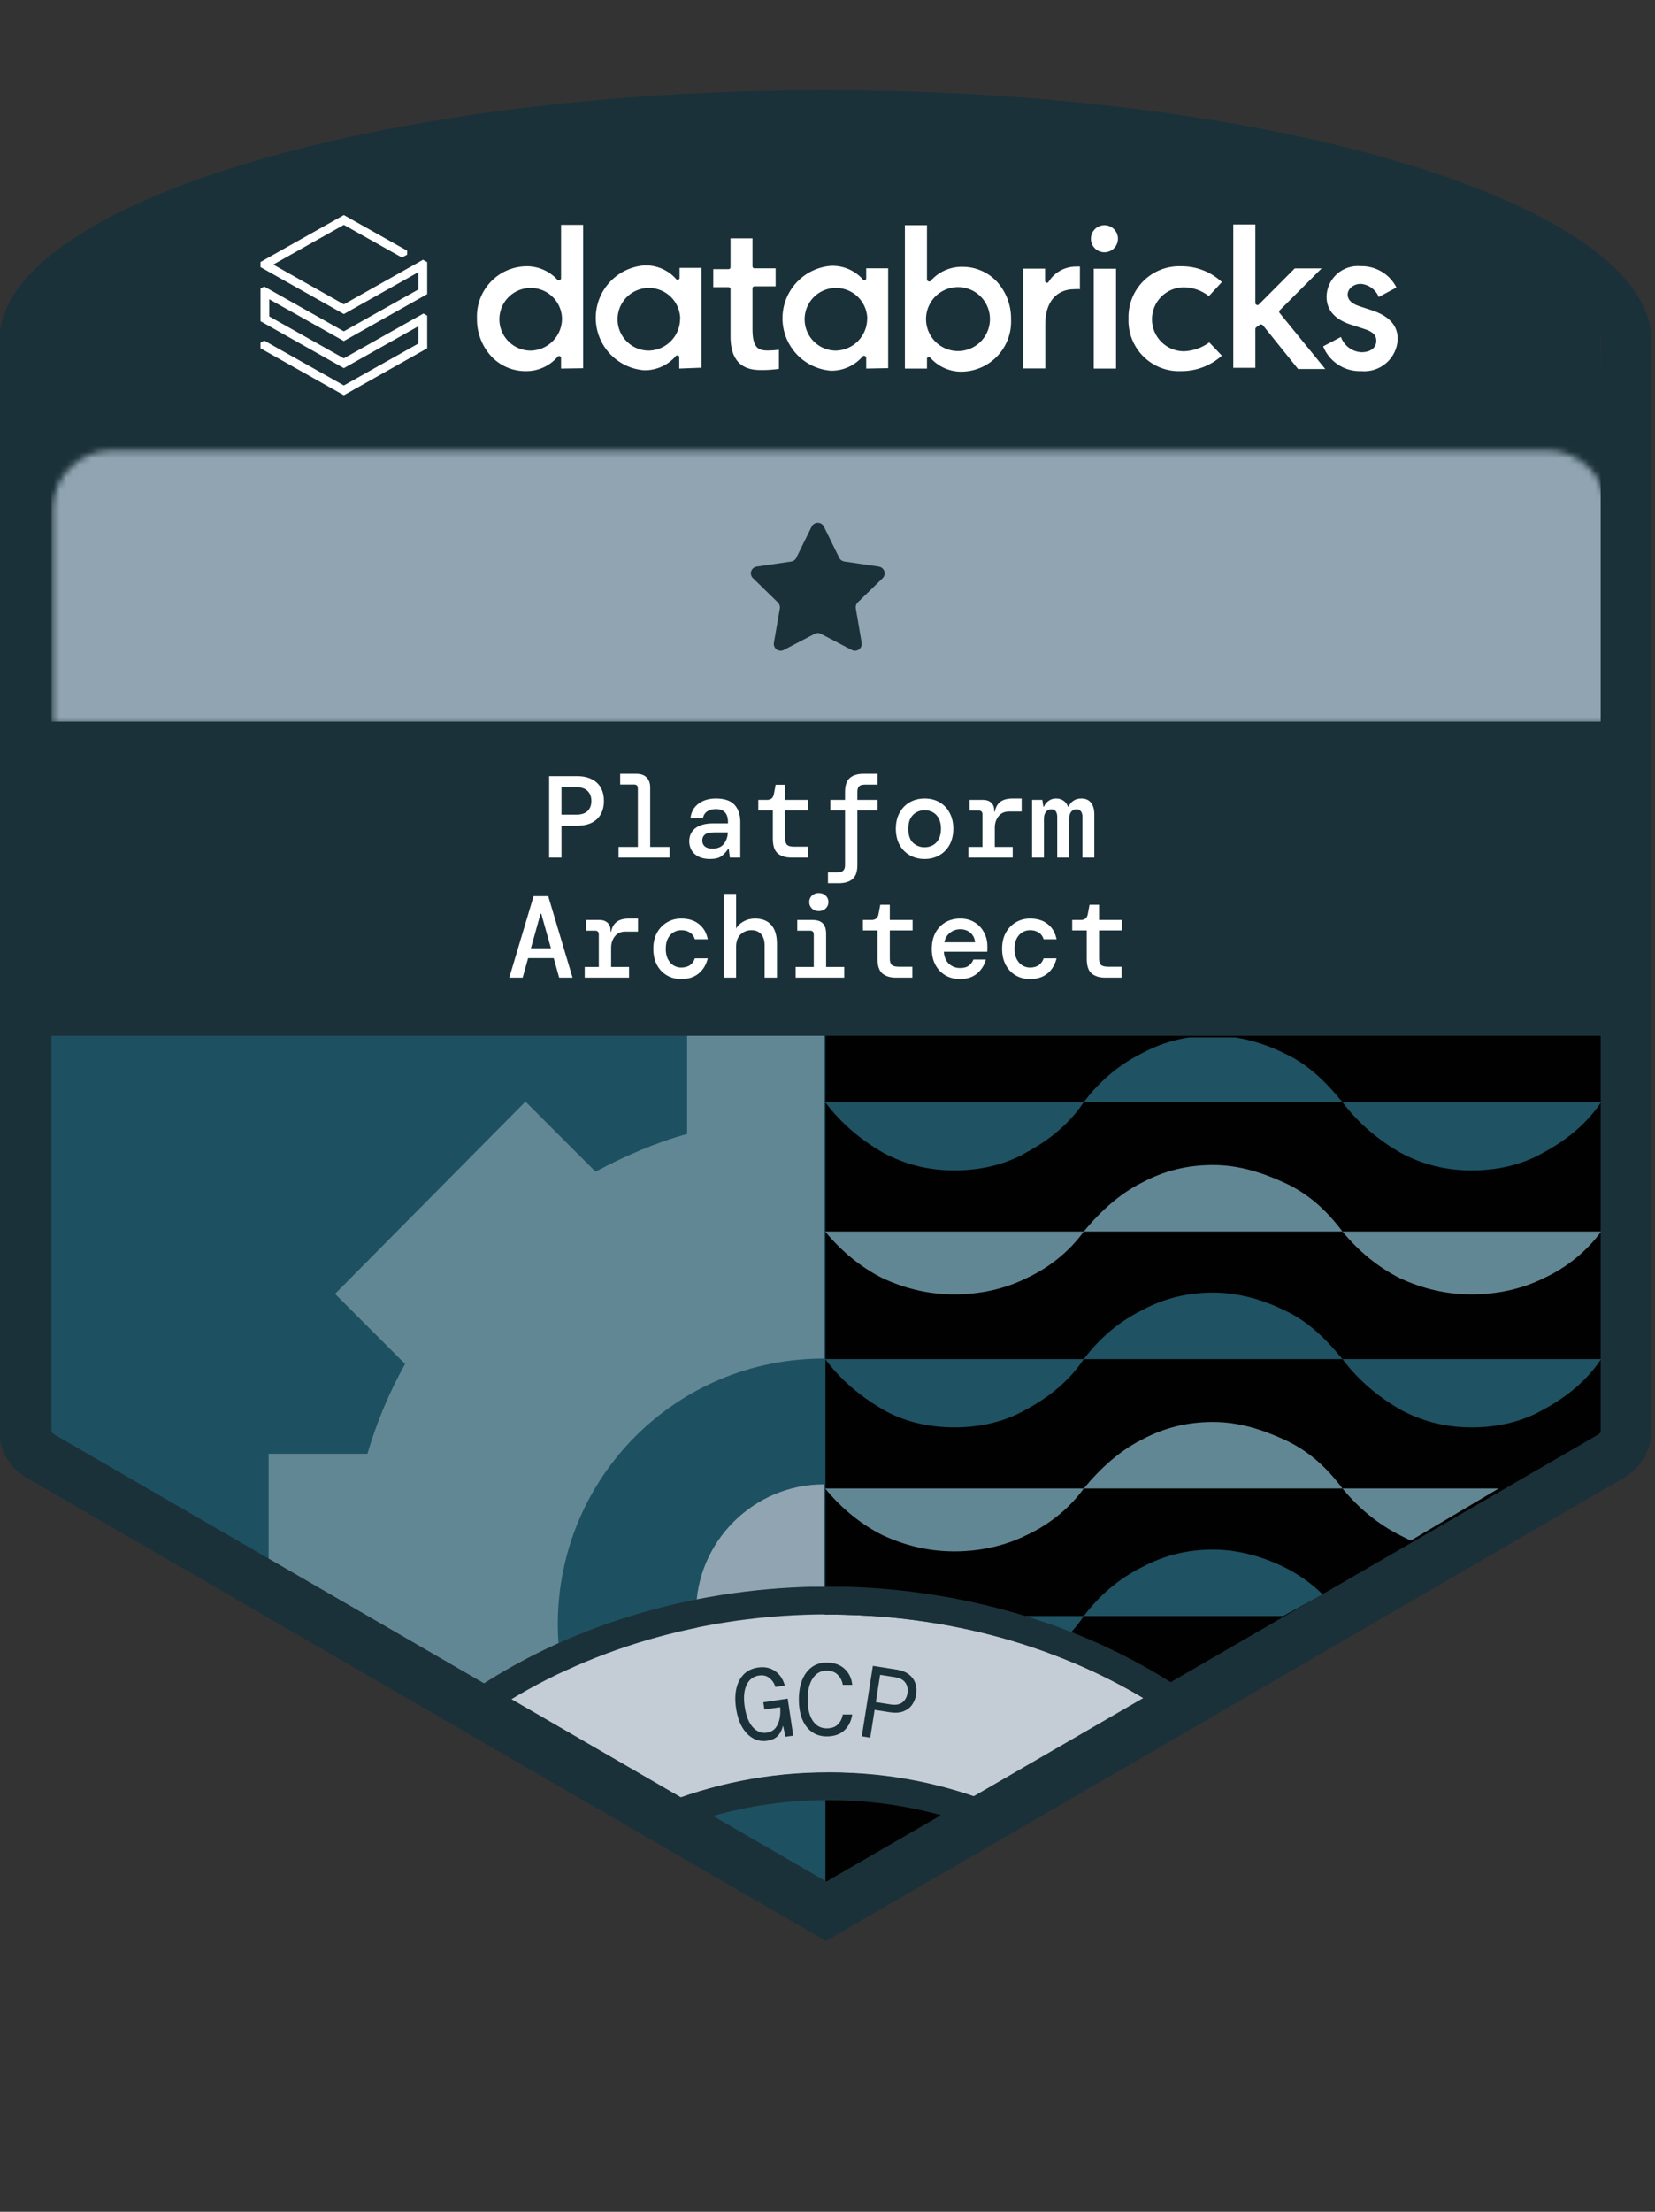
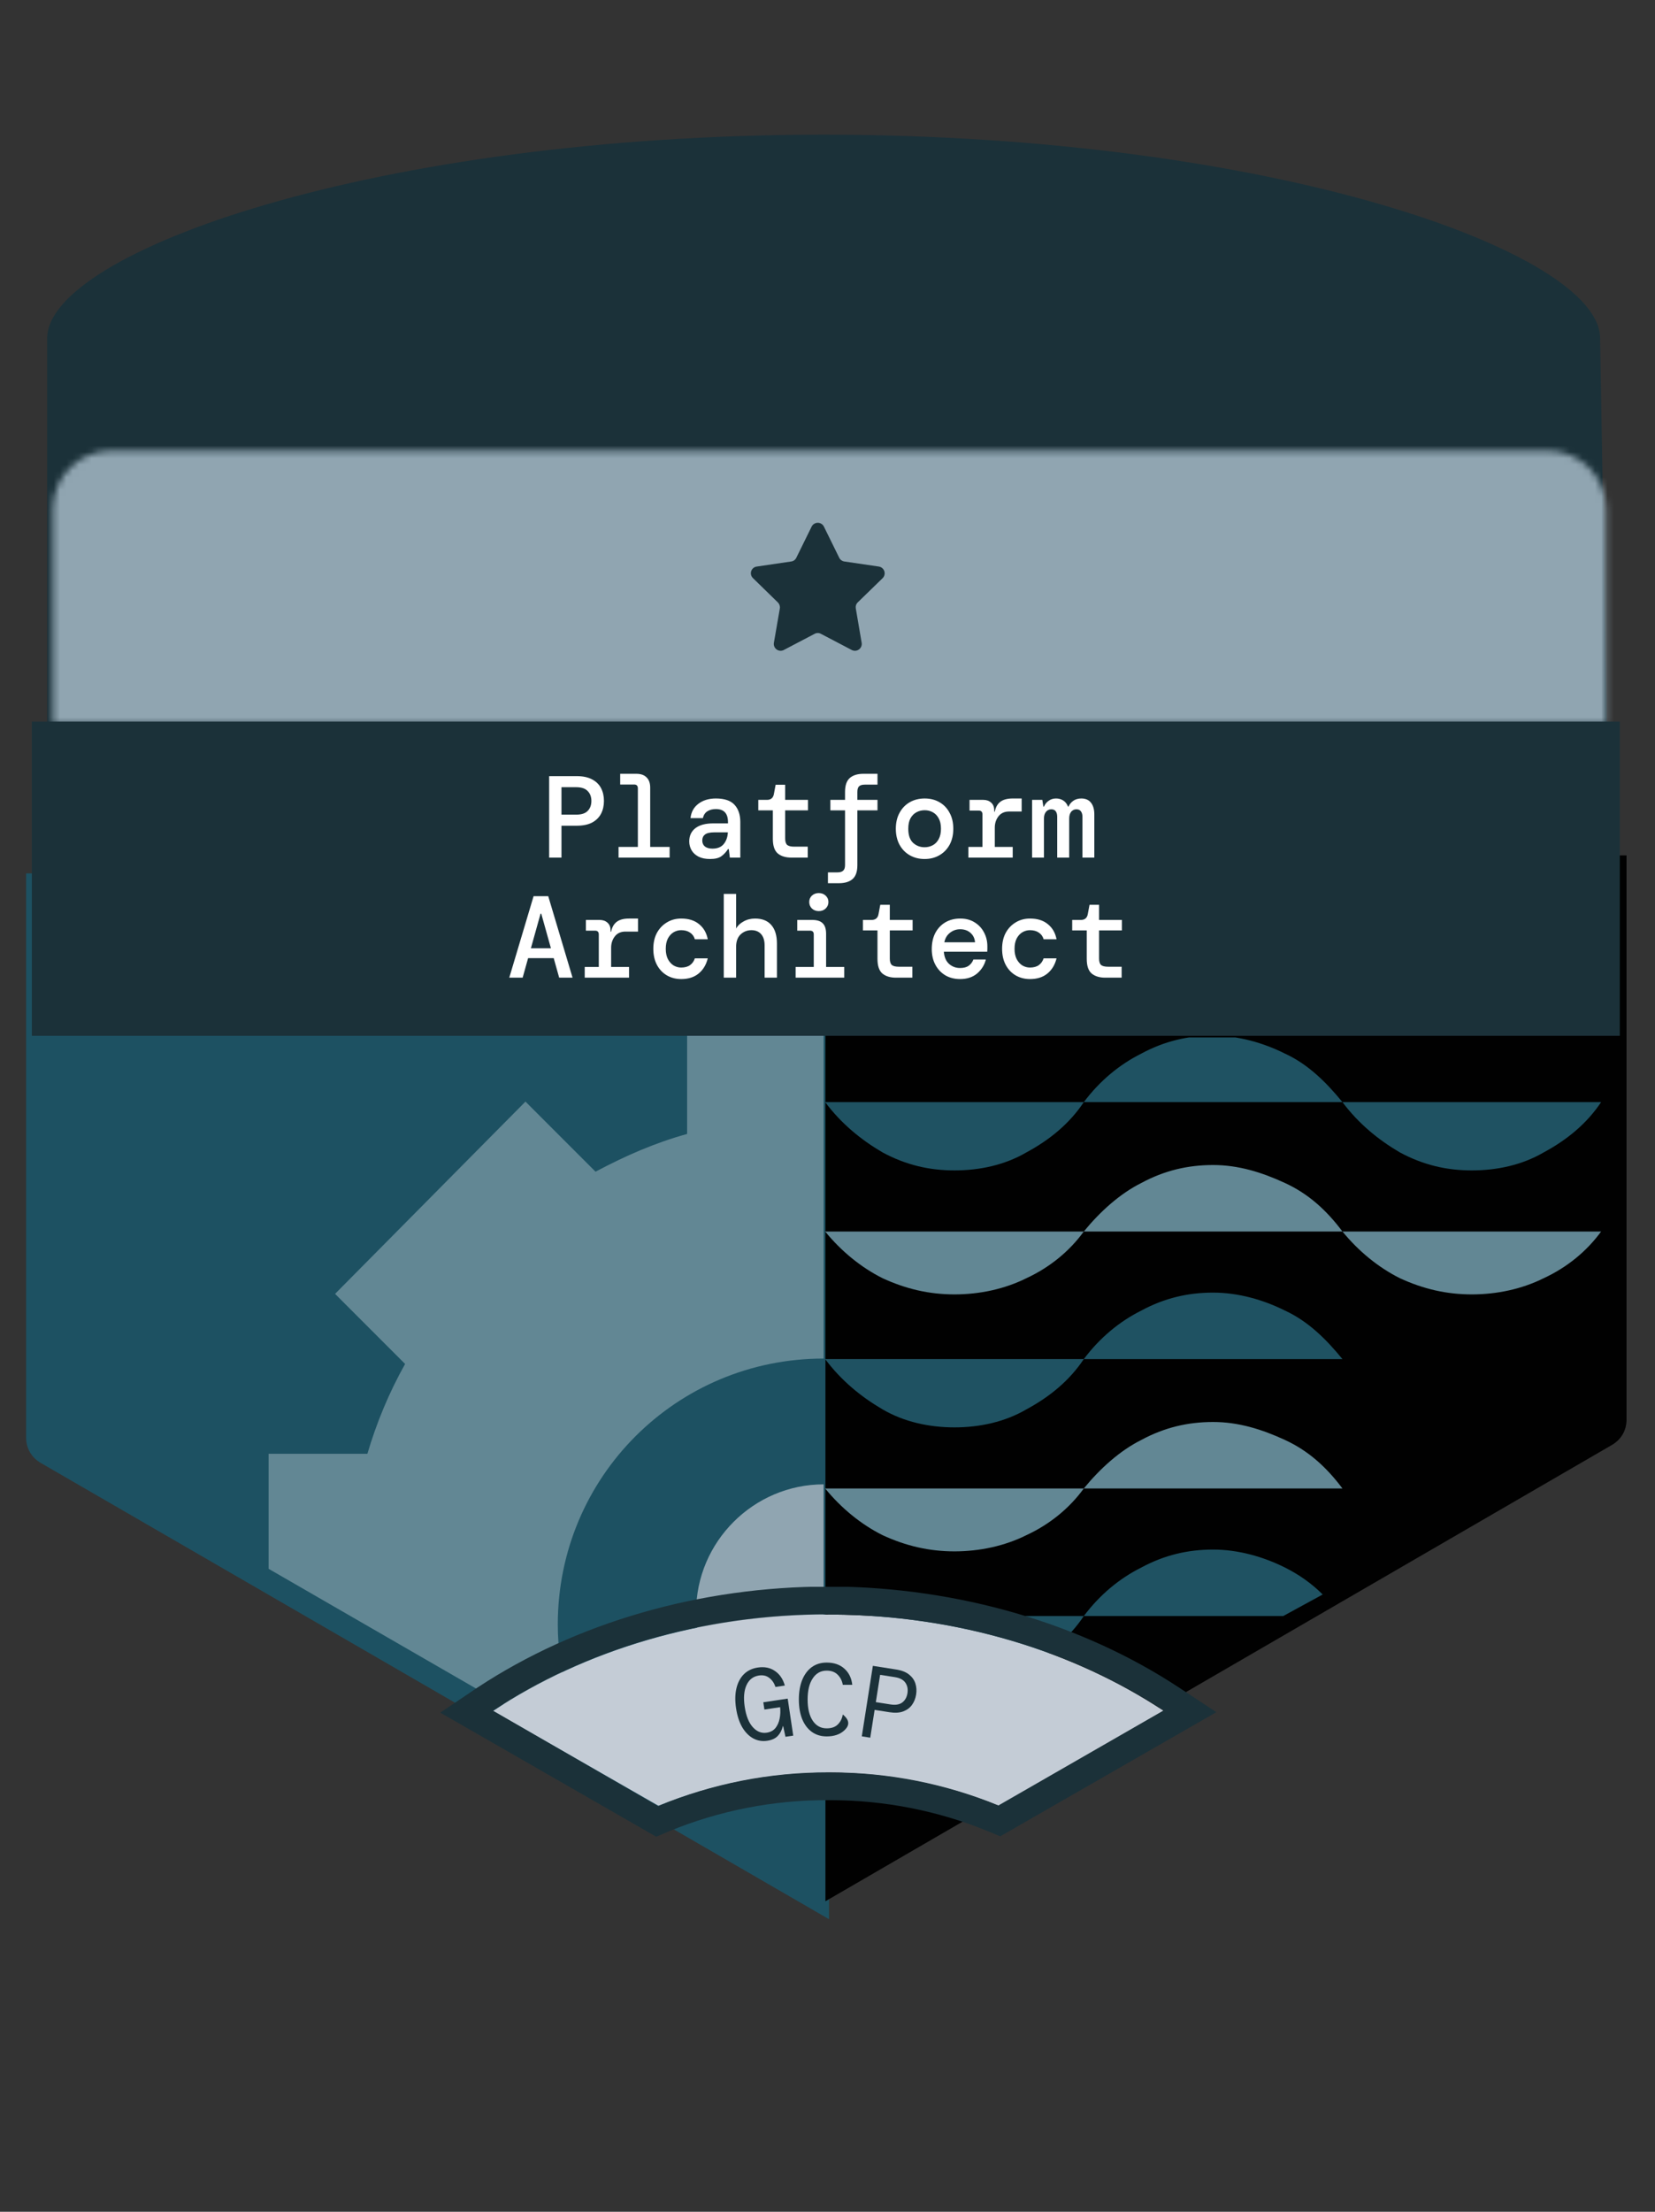
<svg xmlns="http://www.w3.org/2000/svg" width="262" height="350" viewBox="0 0 262 350" fill="none">
  <rect x="0" y="0" width="262" height="350" fill="#333333" stroke="none" />
  <g clip-path="url(#clip0_1706_3610)">
    <path d="M4.134 138.206V227.493C4.134 229.199 4.987 230.621 6.409 231.474L131.24 303.7V138.206H4.134Z" fill="#1D5162" />
    <path d="M110.199 255.077C110.199 243.987 119.299 234.887 130.388 234.887V275.55C119.299 275.55 110.199 266.451 110.199 255.077Z" fill="#90A5B1" />
    <path d="M88.303 257.066C88.303 233.749 107.07 214.982 130.387 214.982C130.387 213.276 130.387 212.138 130.387 212.138V163.798H108.776V179.438C103.658 180.859 99.108 182.85 94.274 185.409L83.184 174.319L53.043 204.745L64.132 215.835C61.573 220.385 59.583 225.219 58.161 230.053H42.522V248.251L94.274 278.109C90.577 271.853 88.303 264.744 88.303 257.066Z" fill="#628794" />
    <path d="M130.671 300.858L255.218 228.632C256.64 227.779 257.493 226.357 257.493 224.651V135.363H130.671V300.858Z" fill="#010101" />
    <g clip-path="url(#clip1_1706_3610)">
      <path d="M212.521 174.404C209.962 171.276 207.119 168.432 203.422 166.726C200.01 165.02 196.029 163.883 192.048 163.883C188.067 163.883 184.37 164.736 180.674 166.726C177.261 168.432 174.133 170.991 171.574 174.404H212.521Z" fill="#1F5262" />
      <path d="M130.627 174.404C133.186 177.816 136.314 180.375 139.726 182.366C143.423 184.356 147.12 185.209 151.1 185.209C155.081 185.209 159.062 184.356 162.475 182.366C166.171 180.375 169.299 177.816 171.574 174.404H130.627Z" fill="#1F5262" />
      <path d="M212.521 174.404C215.081 177.816 218.209 180.375 221.621 182.366C225.317 184.356 229.014 185.209 232.995 185.209C236.976 185.209 240.957 184.356 244.369 182.366C248.066 180.375 251.194 177.816 253.469 174.404H212.521Z" fill="#1F5262" />
      <path d="M212.521 194.877C209.962 191.465 207.119 188.906 203.422 187.2C199.725 185.493 196.029 184.356 192.048 184.356C188.067 184.356 184.37 185.209 180.674 187.2C177.261 188.906 174.133 191.749 171.574 194.877H212.521Z" fill="#628794" />
      <path d="M130.627 194.877C133.186 198.005 136.314 200.565 139.726 202.271C143.423 203.977 147.12 204.83 151.1 204.83C155.081 204.83 159.062 203.977 162.475 202.271C166.171 200.565 169.299 198.005 171.574 194.877H130.627Z" fill="#628794" />
      <path d="M212.521 194.877C215.081 198.005 218.209 200.565 221.621 202.271C225.317 203.977 229.014 204.83 232.995 204.83C236.976 204.83 240.957 203.977 244.369 202.271C248.066 200.565 251.194 198.005 253.469 194.877H212.521Z" fill="#628794" />
      <path d="M212.521 215.067C209.962 211.939 207.119 209.095 203.422 207.389C200.01 205.683 196.029 204.546 192.048 204.546C188.067 204.546 184.37 205.399 180.674 207.389C177.261 209.095 174.133 211.654 171.574 215.067H212.521Z" fill="#1F5262" />
      <path d="M130.627 215.066C133.186 218.478 136.314 221.038 139.726 223.028C143.139 225.019 147.12 225.872 151.1 225.872C155.081 225.872 159.062 225.019 162.475 223.028C166.171 221.038 169.299 218.478 171.574 215.066H130.627Z" fill="#1F5262" />
-       <path d="M212.521 215.066C215.081 218.478 218.209 221.038 221.621 223.028C225.317 225.019 229.014 225.872 232.995 225.872C236.976 225.872 240.957 225.019 244.369 223.028C248.066 221.038 251.194 218.478 253.469 215.066H212.521Z" fill="#1F5262" />
      <path d="M212.521 235.54C209.962 232.128 207.119 229.569 203.422 227.862C199.725 226.156 196.029 225.019 192.048 225.019C188.067 225.019 184.37 225.872 180.674 227.862C177.261 229.569 174.133 232.412 171.574 235.54H212.521Z" fill="#628794" />
      <path d="M130.627 235.54C133.186 238.668 136.314 241.227 139.726 242.933C143.423 244.639 147.12 245.492 151.1 245.492C155.081 245.492 159.062 244.639 162.475 242.933C166.171 241.227 169.299 238.668 171.574 235.54H130.627Z" fill="#628794" />
-       <path d="M212.521 235.54C215.081 238.668 218.209 241.227 221.621 242.933C222.19 243.217 222.758 243.502 223.327 243.786L237.26 235.54H212.521Z" fill="#628794" />
      <path d="M209.393 252.317C207.687 250.611 205.697 249.189 203.422 248.051C200.01 246.345 196.029 245.208 192.048 245.208C188.067 245.208 184.37 246.061 180.674 248.051C177.261 249.757 174.133 252.317 171.574 255.729H203.138L209.393 252.317Z" fill="#1F5262" />
      <path d="M130.627 255.729C133.186 259.141 136.314 261.701 139.726 263.691C143.423 265.682 147.12 266.535 151.1 266.535C155.081 266.535 159.062 265.682 162.475 263.691C166.171 261.701 169.299 259.141 171.574 255.729H130.627Z" fill="#1F5262" />
-       <path d="M130.627 276.203C133.186 279.331 136.314 281.89 139.726 283.596C143.139 285.302 147.12 286.155 151.1 286.155C151.669 286.155 151.954 286.155 152.522 286.155L169.299 276.203H130.627Z" fill="#628794" />
    </g>
    <path d="M130.389 21.316C59.419 21.316 7.469 39.899 7.469 53.532V124.17H254.518L253.308 53.532C253.308 39.899 201.358 21.316 130.389 21.316Z" fill="#1B3139" />
    <mask id="mask0_1706_3610" style="mask-type:alpha" maskUnits="userSpaceOnUse" x="8" y="71" width="247" height="44">
      <path d="M8.383 80.528C8.383 75.443 12.505 71.32 17.591 71.32H245.038C250.124 71.32 254.246 75.443 254.246 80.528V114.599H8.383V80.528Z" fill="white" />
    </mask>
    <g mask="url(#mask0_1706_3610)">
      <path d="M6.448 63.032H256.916V121.045H6.448V63.032Z" fill="#90A5B1" />
    </g>
    <path d="M128.488 83.334L126.057 88.273C125.98 88.43 125.865 88.565 125.723 88.666C125.581 88.768 125.415 88.832 125.242 88.853L119.801 89.653C119.6 89.678 119.411 89.76 119.255 89.889C119.1 90.019 118.984 90.189 118.921 90.381C118.859 90.574 118.852 90.78 118.903 90.976C118.953 91.171 119.058 91.349 119.205 91.487L123.141 95.329C123.265 95.452 123.359 95.603 123.414 95.769C123.468 95.936 123.482 96.113 123.454 96.286L122.514 101.711C122.479 101.91 122.5 102.115 122.576 102.302C122.652 102.489 122.778 102.652 122.941 102.771C123.105 102.89 123.298 102.961 123.499 102.976C123.701 102.991 123.903 102.949 124.081 102.855L128.958 100.3C129.111 100.215 129.284 100.17 129.46 100.17C129.635 100.17 129.808 100.215 129.961 100.3L134.838 102.855C135.017 102.949 135.219 102.991 135.42 102.976C135.622 102.961 135.815 102.89 135.978 102.771C136.141 102.652 136.268 102.489 136.343 102.302C136.419 102.115 136.441 101.91 136.406 101.711L135.481 96.286C135.45 96.114 135.46 95.937 135.512 95.771C135.564 95.604 135.656 95.453 135.779 95.329L139.73 91.487C139.871 91.347 139.971 91.169 140.018 90.975C140.064 90.781 140.056 90.578 139.995 90.388C139.933 90.198 139.82 90.028 139.668 89.899C139.516 89.769 139.331 89.684 139.134 89.653L133.678 88.853C133.505 88.829 133.341 88.764 133.199 88.663C133.057 88.562 132.941 88.428 132.862 88.273L130.432 83.334C130.343 83.152 130.205 82.999 130.033 82.891C129.861 82.784 129.662 82.727 129.46 82.727C129.257 82.727 129.058 82.784 128.887 82.891C128.715 82.999 128.576 83.152 128.488 83.334Z" fill="#1B3139" />
    <g clip-path="url(#clip2_1706_3610)">
      <path d="M131.74 255.49C111.264 255.371 92.529 261.144 78.05 270.749L104.243 285.755C121.519 278.747 140.844 278.747 158.12 285.755L184.194 270.709C169.98 261.317 151.724 255.61 131.74 255.49Z" fill="#C4CCD6" />
      <path d="M131.115 255.491H131.74C151.684 255.611 169.98 261.318 184.193 270.683L158.053 285.703C149.657 282.254 140.669 280.478 131.593 280.474H131.155C121.898 280.436 112.726 282.245 104.176 285.796L78.049 270.71C92.383 261.198 110.891 255.451 131.115 255.451V255.491ZM131.115 251.061C110.864 251.061 91.226 256.741 75.616 267.025L69.699 271.016L75.869 274.555L101.996 289.561L103.884 290.651L105.878 289.8C113.89 286.499 122.477 284.821 131.141 284.865H131.554C140.052 284.879 148.468 286.537 156.338 289.747L158.345 290.585L160.22 289.507L186.374 274.488L192.557 270.936L186.6 267.012C171.19 256.874 151.724 251.221 131.753 251.048L131.115 251.061Z" fill="#1B3139" />
      <path d="M121.455 275.463C120.668 275.581 119.932 275.458 119.246 275.092C118.559 274.717 117.976 274.124 117.496 273.315C117.027 272.505 116.702 271.498 116.522 270.296C116.344 269.105 116.366 268.052 116.588 267.138C116.811 266.223 117.206 265.484 117.774 264.921C118.353 264.356 119.084 264.007 119.967 263.875C121.02 263.717 121.922 263.897 122.674 264.416C123.437 264.932 123.96 265.702 124.243 266.726L122.759 266.948C122.557 266.326 122.23 265.847 121.778 265.512C121.334 265.165 120.794 265.04 120.155 265.135C119.24 265.272 118.582 265.779 118.18 266.655C117.778 267.53 117.683 268.676 117.895 270.091C118.109 271.527 118.536 272.599 119.175 273.309C119.814 274.018 120.549 274.31 121.378 274.186C121.974 274.097 122.437 273.848 122.768 273.44C123.096 273.021 123.315 272.52 123.424 271.938C123.542 271.344 123.567 270.748 123.499 270.149L121.01 270.522L120.838 269.373L124.699 268.795L125.575 274.651L124.347 274.835L123.982 273.16L123.918 273.17C123.781 273.777 123.519 274.284 123.134 274.69C122.759 275.094 122.2 275.352 121.455 275.463Z" fill="#1B3139" />
-       <path d="M130.871 274.772C129.957 274.772 129.166 274.53 128.499 274.046C127.843 273.562 127.338 272.884 126.983 272.013C126.639 271.141 126.466 270.114 126.466 268.931C126.466 267.759 126.639 266.737 126.983 265.866C127.338 264.984 127.843 264.301 128.499 263.816C129.166 263.332 129.957 263.09 130.871 263.09C132.033 263.09 132.969 263.413 133.678 264.058C134.388 264.693 134.803 265.543 134.921 266.608H133.42C133.313 265.973 133.044 265.441 132.614 265.01C132.183 264.58 131.603 264.365 130.871 264.365C129.935 264.365 129.199 264.774 128.661 265.591C128.123 266.398 127.854 267.511 127.854 268.931C127.854 270.362 128.123 271.48 128.661 272.287C129.199 273.094 129.935 273.497 130.871 273.497C131.635 273.497 132.221 273.293 132.63 272.884C133.049 272.475 133.313 271.948 133.42 271.303H134.921C134.749 272.378 134.318 273.228 133.63 273.852C132.952 274.465 132.033 274.772 130.871 274.772Z" fill="#1B3139" />
+       <path d="M130.871 274.772C129.957 274.772 129.166 274.53 128.499 274.046C127.843 273.562 127.338 272.884 126.983 272.013C126.639 271.141 126.466 270.114 126.466 268.931C126.466 267.759 126.639 266.737 126.983 265.866C127.338 264.984 127.843 264.301 128.499 263.816C129.166 263.332 129.957 263.09 130.871 263.09C132.033 263.09 132.969 263.413 133.678 264.058C134.388 264.693 134.803 265.543 134.921 266.608H133.42C133.313 265.973 133.044 265.441 132.614 265.01C132.183 264.58 131.603 264.365 130.871 264.365C129.935 264.365 129.199 264.774 128.661 265.591C128.123 266.398 127.854 267.511 127.854 268.931C127.854 270.362 128.123 271.48 128.661 272.287C129.199 273.094 129.935 273.497 130.871 273.497C131.635 273.497 132.221 273.293 132.63 272.884C133.049 272.475 133.313 271.948 133.42 271.303C134.749 272.378 134.318 273.228 133.63 273.852C132.952 274.465 132.033 274.772 130.871 274.772Z" fill="#1B3139" />
      <path d="M136.43 274.765L138.181 263.607L141.894 264.191C142.744 264.324 143.416 264.588 143.91 264.981C144.403 265.374 144.738 265.846 144.913 266.396C145.088 266.946 145.127 267.529 145.03 268.145C144.934 268.762 144.718 269.305 144.383 269.775C144.048 270.245 143.585 270.592 142.995 270.815C142.404 271.038 141.684 271.082 140.834 270.949L138.459 270.576L137.769 274.975L136.43 274.765ZM138.652 269.349L140.995 269.717C141.781 269.84 142.396 269.735 142.841 269.402C143.287 269.058 143.559 268.568 143.659 267.93C143.76 267.293 143.65 266.742 143.331 266.278C143.012 265.814 142.459 265.521 141.672 265.397L139.329 265.029L138.652 269.349Z" fill="#1B3139" />
    </g>
-     <path fill-rule="evenodd" clip-rule="evenodd" d="M-0.131 53.923C-0.131 32.648 58.464 14.257 130.671 14.257C202.893 14.257 261.488 32.648 261.431 53.923V226.338C261.431 227.844 261.039 229.324 260.292 230.632C259.545 231.94 258.47 233.03 257.173 233.794L130.756 307.161L4.127 233.794C2.83 233.03 1.755 231.94 1.008 230.632C0.261 229.324 -0.131 227.844 -0.131 226.338V53.923ZM130.82 297.74L130.722 297.797L130.821 297.741L130.82 297.74ZM253.029 226.997L130.82 297.74L8.513 226.94C8.401 226.875 8.308 226.783 8.244 226.671C8.179 226.559 8.145 226.432 8.145 226.303V54.536C7.919 48.673 18.151 40.772 41.008 34.202H41.22C41.622 34.095 42.035 34.038 42.451 34.032C43.671 34.032 44.841 34.517 45.704 35.38C46.566 36.243 47.051 37.413 47.051 38.634C47.239 41.161 47.998 41.817 49.251 42.902C49.8 43.377 50.444 43.935 51.177 44.768C52.856 46.676 54.938 46.822 57.255 46.983C58.258 47.053 59.305 47.126 60.383 47.347C83.556 51.802 107.11 53.978 130.707 53.846H130.807C154.404 53.978 177.958 51.802 201.131 47.347C202.209 47.127 203.257 47.054 204.26 46.984C206.579 46.822 208.662 46.677 210.343 44.769C211.077 43.936 211.722 43.378 212.272 42.903C213.527 41.818 214.287 41.161 214.477 38.634C214.481 37.414 214.967 36.246 215.829 35.384C216.69 34.522 217.858 34.035 219.077 34.032C219.497 34.038 219.916 34.095 220.322 34.202H220.535C243.391 40.772 253.61 48.673 253.397 54.536V226.359C253.397 226.489 253.363 226.615 253.299 226.727C253.234 226.839 253.141 226.932 253.029 226.997Z" fill="#1B3139" />
    <path d="M256.427 114.184H5.038V163.91H256.427V114.184Z" fill="#1B3139" />
    <path d="M86.935 135.709V122.817H91.299C92.282 122.817 93.092 122.989 93.731 123.333C94.369 123.664 94.842 124.125 95.149 124.714C95.456 125.304 95.609 125.979 95.609 126.74C95.609 127.501 95.456 128.177 95.149 128.766C94.842 129.355 94.369 129.822 93.731 130.166C93.092 130.497 92.282 130.663 91.299 130.663H88.887V135.709H86.935ZM88.887 128.913H91.207C92.042 128.913 92.65 128.717 93.031 128.324C93.424 127.931 93.62 127.403 93.62 126.74C93.62 126.089 93.424 125.567 93.031 125.175C92.65 124.769 92.042 124.567 91.207 124.567H88.887V128.913ZM97.922 135.709V134.015H100.979V124.751C100.979 124.346 100.783 124.143 100.39 124.143H98.18V122.449H100.74C101.452 122.449 101.992 122.639 102.361 123.02C102.741 123.388 102.932 123.928 102.932 124.641V134.015H106.007V135.709H97.922ZM112.409 135.93C111.685 135.93 111.077 135.807 110.586 135.562C110.095 135.304 109.726 134.966 109.481 134.549C109.235 134.119 109.112 133.652 109.112 133.149C109.112 132.253 109.438 131.553 110.089 131.05C110.752 130.546 111.685 130.294 112.888 130.294H115.245V130.092C115.245 128.717 114.607 128.029 113.33 128.029C112.802 128.029 112.354 128.146 111.985 128.379C111.629 128.6 111.39 128.962 111.267 129.466H109.315C109.413 128.508 109.825 127.753 110.549 127.2C111.286 126.636 112.213 126.353 113.33 126.353C114.68 126.353 115.663 126.685 116.277 127.348C116.89 128.011 117.197 128.925 117.197 130.092V135.709H115.54L115.374 134.365H115.245C114.975 134.794 114.638 135.163 114.232 135.47C113.827 135.777 113.219 135.93 112.409 135.93ZM112.777 134.291C113.575 134.291 114.171 134.051 114.564 133.573C114.969 133.082 115.19 132.461 115.227 131.713H113.09C112.391 131.713 111.893 131.829 111.599 132.062C111.316 132.283 111.175 132.597 111.175 133.002C111.175 133.407 111.316 133.726 111.599 133.959C111.893 134.18 112.286 134.291 112.777 134.291ZM125.275 135.709C124.379 135.709 123.667 135.494 123.139 135.064C122.611 134.622 122.347 133.843 122.347 132.725V128.232H120.045V126.574H121.408C122.034 126.574 122.402 126.267 122.513 125.653L122.789 124.18H124.299V126.574H127.909V128.232H124.299V132.689C124.299 133.167 124.403 133.505 124.612 133.702C124.833 133.886 125.208 133.978 125.736 133.978H127.872V135.709H125.275ZM131.069 139.761V138.048H132.561C132.991 138.048 133.298 137.956 133.482 137.772C133.678 137.6 133.777 137.305 133.777 136.888V128.232H131.456V126.574H133.777V125.304C133.777 124.284 134.028 123.554 134.532 123.112C135.035 122.67 135.753 122.449 136.686 122.449H138.915V124.162H136.926C136.496 124.162 136.189 124.248 136.005 124.42C135.821 124.591 135.729 124.892 135.729 125.322V126.574H138.915V128.232H135.729V136.906C135.729 137.925 135.477 138.656 134.974 139.098C134.47 139.54 133.746 139.761 132.8 139.761H131.069ZM146.366 135.93C145.495 135.93 144.715 135.734 144.027 135.341C143.34 134.948 142.8 134.395 142.407 133.683C142.014 132.959 141.817 132.112 141.817 131.142C141.817 130.172 142.014 129.331 142.407 128.619C142.8 127.894 143.34 127.336 144.027 126.943C144.715 126.55 145.501 126.353 146.385 126.353C147.269 126.353 148.048 126.55 148.724 126.943C149.411 127.336 149.945 127.894 150.326 128.619C150.719 129.331 150.915 130.172 150.915 131.142C150.915 132.112 150.719 132.959 150.326 133.683C149.933 134.395 149.393 134.948 148.705 135.341C148.03 135.734 147.25 135.93 146.366 135.93ZM146.366 134.07C146.833 134.07 147.263 133.966 147.656 133.757C148.048 133.548 148.362 133.229 148.595 132.799C148.84 132.357 148.963 131.805 148.963 131.142C148.963 130.466 148.84 129.914 148.595 129.484C148.362 129.054 148.048 128.735 147.656 128.526C147.275 128.318 146.851 128.213 146.385 128.213C145.918 128.213 145.489 128.318 145.096 128.526C144.703 128.735 144.384 129.054 144.138 129.484C143.905 129.914 143.788 130.466 143.788 131.142C143.788 132.148 144.04 132.891 144.543 133.37C145.059 133.837 145.667 134.07 146.366 134.07ZM153.302 135.709V134.015H155.531V128.876C155.531 128.471 155.334 128.269 154.941 128.269H153.486V126.574H155.678C156.181 126.574 156.593 126.722 156.912 127.016C157.231 127.299 157.391 127.698 157.391 128.213V128.434H157.483C157.618 127.747 157.907 127.231 158.349 126.887C158.803 126.531 159.46 126.353 160.319 126.353H161.737V128.416H159.748C159.024 128.416 158.465 128.668 158.072 129.171C157.679 129.674 157.483 130.276 157.483 130.976V134.015H160.319V135.709H153.302ZM163.388 135.709V126.574H165.008L165.174 127.642H165.266C165.426 127.262 165.671 126.955 166.003 126.722C166.334 126.476 166.727 126.353 167.181 126.353C167.623 126.353 168.01 126.464 168.342 126.685C168.673 126.906 168.919 127.225 169.078 127.642H169.152C169.312 127.274 169.563 126.967 169.907 126.722C170.251 126.476 170.674 126.353 171.178 126.353C171.853 126.353 172.363 126.574 172.706 127.016C173.062 127.458 173.24 128.078 173.24 128.876V135.709H171.362V129.263C171.362 128.895 171.282 128.606 171.123 128.398C170.975 128.177 170.736 128.066 170.404 128.066C170.073 128.066 169.797 128.195 169.576 128.453C169.367 128.711 169.262 129.073 169.262 129.539V135.709H167.366V129.263C167.366 128.895 167.292 128.606 167.145 128.398C166.997 128.177 166.758 128.066 166.426 128.066C166.095 128.066 165.819 128.195 165.598 128.453C165.377 128.711 165.266 129.073 165.266 129.539V135.709H163.388ZM80.621 154.709L84.47 141.817H86.791L90.64 154.709H88.522L87.656 151.615H83.605L82.739 154.709H80.621ZM85.575 144.58L84.047 150.05H87.215L85.686 144.58H85.575ZM92.567 154.709V153.015H94.795V147.876C94.795 147.471 94.599 147.269 94.206 147.269H92.751V145.574H94.942C95.446 145.574 95.857 145.722 96.176 146.016C96.496 146.299 96.655 146.698 96.655 147.213V147.434H96.747C96.882 146.747 97.171 146.231 97.613 145.887C98.067 145.531 98.724 145.353 99.583 145.353H101.001V147.416H99.013C98.288 147.416 97.729 147.668 97.337 148.171C96.944 148.674 96.747 149.276 96.747 149.976V153.015H99.583V154.709H92.567ZM107.845 154.93C106.998 154.93 106.237 154.734 105.562 154.341C104.899 153.948 104.377 153.395 103.996 152.683C103.616 151.959 103.425 151.112 103.425 150.142C103.425 149.172 103.616 148.331 103.996 147.619C104.389 146.906 104.917 146.354 105.58 145.961C106.243 145.556 106.998 145.353 107.845 145.353C109.012 145.353 109.951 145.648 110.663 146.237C111.387 146.814 111.848 147.612 112.044 148.631H110C109.877 148.189 109.626 147.84 109.245 147.582C108.877 147.324 108.404 147.195 107.827 147.195C107.409 147.195 107.01 147.305 106.63 147.526C106.261 147.747 105.961 148.079 105.727 148.521C105.506 148.951 105.396 149.491 105.396 150.142C105.396 150.78 105.506 151.32 105.727 151.762C105.961 152.204 106.261 152.542 106.63 152.775C107.01 152.996 107.409 153.107 107.827 153.107C108.416 153.107 108.889 152.978 109.245 152.72C109.601 152.462 109.853 152.106 110 151.652H112.044C111.799 152.659 111.32 153.457 110.608 154.046C109.896 154.635 108.975 154.93 107.845 154.93ZM114.579 154.709V141.449H116.531V146.937C116.776 146.483 117.169 146.108 117.71 145.814C118.25 145.507 118.857 145.353 119.533 145.353C120.662 145.353 121.522 145.697 122.111 146.385C122.7 147.06 122.995 148.036 122.995 149.313V154.709H121.043V149.589C121.043 148.828 120.859 148.239 120.49 147.821C120.122 147.404 119.613 147.195 118.962 147.195C118.287 147.195 117.71 147.422 117.231 147.876C116.764 148.331 116.531 148.988 116.531 149.847V154.709H114.579ZM129.618 144.175C129.188 144.175 128.826 144.04 128.531 143.769C128.249 143.487 128.108 143.143 128.108 142.738C128.108 142.333 128.249 141.995 128.531 141.725C128.826 141.455 129.188 141.32 129.618 141.32C130.06 141.32 130.422 141.455 130.705 141.725C130.999 141.995 131.147 142.333 131.147 142.738C131.147 143.143 130.999 143.487 130.705 143.769C130.422 144.04 130.06 144.175 129.618 144.175ZM125.953 154.709V153.015H128.826V147.876C128.826 147.471 128.63 147.269 128.237 147.269H126.211V145.574H128.587C129.348 145.574 129.9 145.752 130.244 146.108C130.6 146.452 130.778 147.005 130.778 147.766V153.015H133.651V154.709H125.953ZM141.839 154.709C140.943 154.709 140.231 154.494 139.703 154.064C139.175 153.622 138.911 152.843 138.911 151.725V147.232H136.609V145.574H137.972C138.598 145.574 138.966 145.267 139.077 144.653L139.353 143.18H140.863V145.574H144.473V147.232H140.863V151.689C140.863 152.167 140.968 152.505 141.176 152.702C141.397 152.886 141.772 152.978 142.3 152.978H144.436V154.709H141.839ZM151.998 154.93C151.114 154.93 150.335 154.734 149.659 154.341C148.984 153.935 148.456 153.377 148.076 152.665C147.695 151.953 147.505 151.124 147.505 150.178C147.505 149.221 147.689 148.38 148.057 147.655C148.438 146.931 148.966 146.366 149.641 145.961C150.329 145.556 151.12 145.353 152.017 145.353C152.901 145.353 153.662 145.556 154.3 145.961C154.939 146.354 155.43 146.882 155.774 147.545C156.13 148.208 156.308 148.938 156.308 149.736C156.308 149.859 156.308 149.994 156.308 150.142C156.308 150.277 156.302 150.43 156.289 150.602H149.42C149.481 151.449 149.758 152.094 150.249 152.536C150.74 152.966 151.317 153.18 151.98 153.18C152.557 153.18 153.011 153.064 153.343 152.83C153.687 152.585 153.938 152.253 154.098 151.836H156.068C155.847 152.708 155.387 153.444 154.687 154.046C153.987 154.635 153.091 154.93 151.998 154.93ZM151.998 147.048C151.397 147.048 150.863 147.232 150.396 147.6C149.93 147.956 149.629 148.46 149.494 149.11H154.356C154.307 148.496 154.067 147.999 153.637 147.619C153.208 147.238 152.661 147.048 151.998 147.048ZM163.06 154.93C162.212 154.93 161.451 154.734 160.776 154.341C160.113 153.948 159.591 153.395 159.211 152.683C158.83 151.959 158.64 151.112 158.64 150.142C158.64 149.172 158.83 148.331 159.211 147.619C159.603 146.906 160.131 146.354 160.794 145.961C161.457 145.556 162.212 145.353 163.06 145.353C164.226 145.353 165.165 145.648 165.877 146.237C166.602 146.814 167.062 147.612 167.259 148.631H165.214C165.092 148.189 164.84 147.84 164.459 147.582C164.091 147.324 163.618 147.195 163.041 147.195C162.624 147.195 162.225 147.305 161.844 147.526C161.476 147.747 161.175 148.079 160.942 148.521C160.721 148.951 160.61 149.491 160.61 150.142C160.61 150.78 160.721 151.32 160.942 151.762C161.175 152.204 161.476 152.542 161.844 152.775C162.225 152.996 162.624 153.107 163.041 153.107C163.631 153.107 164.103 152.978 164.459 152.72C164.815 152.462 165.067 152.106 165.214 151.652H167.259C167.013 152.659 166.534 153.457 165.822 154.046C165.11 154.635 164.189 154.93 163.06 154.93ZM174.968 154.709C174.072 154.709 173.36 154.494 172.832 154.064C172.304 153.622 172.04 152.843 172.04 151.725V147.232H169.738V145.574H171.101C171.727 145.574 172.095 145.267 172.206 144.653L172.482 143.18H173.992V145.574H177.602V147.232H173.992V151.689C173.992 152.167 174.096 152.505 174.305 152.702C174.526 152.886 174.901 152.978 175.428 152.978H177.565V154.709H174.968Z" fill="white" />
-     <path d="M88.821 58.324V56.636C88.82 56.574 88.799 56.513 88.763 56.463C88.726 56.412 88.675 56.374 88.616 56.354C88.557 56.334 88.493 56.332 88.433 56.349C88.373 56.367 88.32 56.402 88.281 56.45C87.656 57.179 86.879 57.761 86.004 58.155C85.129 58.549 84.178 58.745 83.219 58.73C82.19 58.735 81.171 58.526 80.227 58.116C79.283 57.706 78.434 57.105 77.735 56.349C76.269 54.728 75.473 52.61 75.508 50.424C75.461 49.37 75.623 48.318 75.987 47.329C76.35 46.339 76.907 45.432 77.625 44.66C78.343 43.889 79.208 43.268 80.168 42.834C81.128 42.401 82.166 42.163 83.219 42.135C84.17 42.109 85.115 42.29 85.989 42.666C86.863 43.042 87.645 43.604 88.281 44.312C88.33 44.348 88.389 44.367 88.45 44.367C88.51 44.367 88.569 44.348 88.618 44.312C88.677 44.291 88.729 44.253 88.765 44.201C88.801 44.15 88.821 44.088 88.821 44.026V35.585H92.313V58.274L88.821 58.324ZM88.973 50.424C88.953 49.447 88.645 48.497 88.088 47.694C87.531 46.892 86.749 46.271 85.841 45.911C84.933 45.551 83.939 45.467 82.984 45.67C82.028 45.873 81.154 46.353 80.47 47.051C79.786 47.749 79.324 48.633 79.141 49.593C78.957 50.553 79.061 51.546 79.439 52.447C79.818 53.348 80.453 54.117 81.267 54.658C82.08 55.199 83.035 55.488 84.012 55.488C85.337 55.462 86.599 54.916 87.526 53.969C88.453 53.023 88.973 51.749 88.973 50.424ZM107.533 58.324V56.636C107.556 56.569 107.553 56.495 107.525 56.43C107.497 56.364 107.446 56.311 107.381 56.282C107.33 56.25 107.272 56.234 107.212 56.234C107.153 56.234 107.094 56.25 107.043 56.282C106.424 57.018 105.648 57.608 104.773 58.008C103.897 58.408 102.944 58.608 101.982 58.594C99.894 58.431 97.945 57.486 96.523 55.948C95.101 54.41 94.312 52.392 94.312 50.297C94.312 48.202 95.101 46.184 96.523 44.646C97.945 43.108 99.894 42.163 101.982 42C102.933 41.96 103.881 42.134 104.757 42.507C105.632 42.881 106.414 43.446 107.043 44.16C107.084 44.209 107.137 44.244 107.197 44.262C107.257 44.28 107.321 44.28 107.381 44.262C107.439 44.239 107.489 44.2 107.525 44.148C107.561 44.098 107.581 44.037 107.583 43.975V42.388H111.042V58.189L107.533 58.324ZM107.685 50.424C107.665 49.447 107.357 48.497 106.8 47.694C106.243 46.892 105.461 46.271 104.553 45.911C103.645 45.551 102.651 45.467 101.696 45.67C100.74 45.873 99.866 46.353 99.182 47.051C98.498 47.749 98.036 48.633 97.853 49.593C97.669 50.553 97.773 51.546 98.151 52.447C98.53 53.348 99.165 54.117 99.979 54.658C100.792 55.199 101.747 55.488 102.724 55.488C104.046 55.457 105.303 54.91 106.227 53.964C107.151 53.017 107.668 51.747 107.668 50.424H107.685ZM137.128 58.324V56.636C137.132 56.575 137.116 56.514 137.082 56.462C137.049 56.41 137 56.371 136.942 56.349C136.891 56.318 136.833 56.301 136.773 56.301C136.714 56.301 136.655 56.318 136.605 56.349C135.984 57.085 135.208 57.674 134.333 58.074C133.458 58.474 132.505 58.675 131.543 58.662C129.455 58.499 127.506 57.554 126.084 56.016C124.663 54.478 123.873 52.46 123.873 50.365C123.873 48.27 124.663 46.252 126.084 44.714C127.506 43.175 129.455 42.23 131.543 42.067C132.494 42.029 133.442 42.203 134.317 42.577C135.193 42.95 135.974 43.514 136.605 44.228C136.645 44.276 136.698 44.311 136.758 44.329C136.818 44.347 136.882 44.347 136.942 44.329C136.998 44.306 137.046 44.266 137.079 44.215C137.112 44.163 137.129 44.103 137.128 44.042V42.456H140.604V58.257L137.128 58.324ZM137.296 50.424C137.277 49.447 136.969 48.497 136.412 47.694C135.855 46.892 135.073 46.271 134.165 45.911C133.257 45.551 132.263 45.467 131.307 45.67C130.352 45.873 129.478 46.353 128.794 47.051C128.11 47.749 127.648 48.633 127.464 49.593C127.281 50.553 127.385 51.546 127.763 52.447C128.142 53.348 128.777 54.117 129.591 54.658C130.404 55.199 131.359 55.488 132.336 55.488C133.658 55.457 134.915 54.91 135.839 53.964C136.763 53.017 137.28 51.747 137.28 50.424H137.296ZM146.745 56.737V58.324H143.253V35.635H146.745V44.211C146.745 44.274 146.765 44.336 146.801 44.387C146.837 44.438 146.888 44.477 146.948 44.498C147 44.526 147.057 44.541 147.116 44.541C147.175 44.541 147.233 44.526 147.285 44.498C147.91 43.77 148.687 43.188 149.562 42.794C150.437 42.4 151.388 42.204 152.347 42.219C153.375 42.213 154.392 42.42 155.336 42.826C156.28 43.233 157.129 43.831 157.831 44.583C159.294 46.206 160.089 48.322 160.058 50.508C160.108 51.563 159.947 52.617 159.584 53.608C159.222 54.599 158.665 55.509 157.947 56.282C157.229 57.056 156.364 57.678 155.402 58.113C154.44 58.547 153.402 58.786 152.347 58.814C151.394 58.84 150.448 58.657 149.573 58.278C148.699 57.899 147.918 57.333 147.285 56.619C147.223 56.556 147.138 56.519 147.049 56.518H146.948C146.895 56.532 146.847 56.559 146.808 56.598C146.769 56.636 146.742 56.684 146.728 56.737H146.745ZM151.554 55.556C152.559 55.576 153.548 55.296 154.393 54.752C155.239 54.208 155.903 53.424 156.302 52.501C156.701 51.577 156.816 50.556 156.632 49.567C156.448 48.578 155.974 47.666 155.27 46.947C154.567 46.229 153.665 45.736 152.681 45.533C151.696 45.329 150.673 45.423 149.742 45.803C148.811 46.183 148.015 46.832 147.454 47.667C146.893 48.502 146.594 49.485 146.593 50.491C146.593 51.814 147.11 53.085 148.034 54.031C148.958 54.978 150.215 55.525 151.537 55.556H151.554ZM170.114 45.764C170.395 45.735 170.677 45.735 170.958 45.764V42.185C170.762 42.163 170.563 42.163 170.367 42.185C169.492 42.176 168.63 42.393 167.864 42.816C167.098 43.239 166.455 43.853 165.997 44.599C165.963 44.655 165.912 44.699 165.851 44.723C165.79 44.747 165.723 44.751 165.66 44.734C165.597 44.717 165.542 44.679 165.503 44.627C165.463 44.575 165.441 44.513 165.44 44.447V42.506H161.981V58.307H165.474V51.386C165.44 47.841 167.212 45.764 170.08 45.764H170.114ZM173.151 42.523V58.324H176.678V42.523H173.151ZM174.839 35.635C174.415 35.635 174 35.761 173.648 35.997C173.296 36.232 173.021 36.567 172.859 36.959C172.697 37.35 172.654 37.782 172.737 38.197C172.82 38.613 173.024 38.995 173.323 39.295C173.623 39.595 174.005 39.799 174.42 39.882C174.836 39.965 175.267 39.922 175.659 39.76C176.05 39.598 176.385 39.323 176.62 38.97C176.856 38.618 176.981 38.203 176.981 37.779C176.981 37.216 176.76 36.676 176.366 36.275C175.971 35.874 175.435 35.644 174.872 35.635H174.839ZM187.004 42.135C185.901 42.09 184.8 42.273 183.771 42.673C182.742 43.073 181.807 43.681 181.023 44.459C180.239 45.237 179.624 46.168 179.216 47.194C178.808 48.22 178.616 49.32 178.652 50.424C178.609 51.527 178.795 52.628 179.198 53.656C179.601 54.684 180.213 55.618 180.994 56.398C181.775 57.178 182.71 57.788 183.738 58.19C184.767 58.591 185.867 58.775 186.97 58.73C189.354 58.749 191.659 57.876 193.432 56.282L191.441 54.188C190.273 55.047 188.874 55.535 187.426 55.59C186.083 55.59 184.796 55.056 183.846 54.106C182.897 53.156 182.364 51.868 182.364 50.525C182.364 49.182 182.897 47.894 183.846 46.944C184.796 45.994 186.083 45.46 187.426 45.46C188.861 45.476 190.25 45.969 191.374 46.862L193.432 44.633C191.688 43.008 189.387 42.114 187.004 42.135ZM199.49 51.352C199.555 51.326 199.627 51.326 199.692 51.352C199.775 51.361 199.852 51.396 199.912 51.453L205.496 58.392H209.799L202.577 49.529C202.528 49.473 202.5 49.401 202.5 49.326C202.5 49.252 202.528 49.179 202.577 49.124L209.225 42.472H204.973L199.237 48.229C199.189 48.261 199.133 48.278 199.076 48.278C199.019 48.278 198.963 48.261 198.916 48.229C198.86 48.205 198.812 48.165 198.779 48.114C198.746 48.063 198.729 48.003 198.73 47.942V35.517H195.238V58.206H198.73V52.061C198.732 51.972 198.768 51.887 198.832 51.825L199.49 51.352ZM215.502 58.73C216.217 58.794 216.938 58.713 217.62 58.49C218.303 58.268 218.933 57.909 219.473 57.435C220.012 56.962 220.45 56.383 220.76 55.735C221.069 55.087 221.243 54.383 221.273 53.665C221.273 51.504 219.923 50.002 217.139 49.09L215.232 48.465C213.95 48.043 213.342 47.436 213.342 46.608C213.342 45.781 214.186 44.92 215.418 44.92C216.038 44.969 216.633 45.19 217.136 45.556C217.639 45.922 218.032 46.421 218.269 46.997L221.07 45.494C220.542 44.455 219.731 43.587 218.731 42.99C217.731 42.392 216.582 42.09 215.418 42.118C214.744 42.055 214.065 42.131 213.422 42.341C212.779 42.55 212.186 42.889 211.679 43.337C211.172 43.784 210.761 44.331 210.473 44.943C210.184 45.555 210.024 46.219 210.002 46.895C210.002 49.09 211.318 50.576 214 51.42L215.941 52.044C217.324 52.483 217.881 53.023 217.881 53.918C217.881 55.269 216.633 55.741 215.57 55.741C214.843 55.713 214.142 55.468 213.555 55.038C212.969 54.608 212.525 54.012 212.279 53.327L209.462 54.813C209.943 56.008 210.782 57.026 211.863 57.727C212.944 58.428 214.215 58.778 215.502 58.73ZM120.66 58.561C121.546 58.561 122.431 58.499 123.309 58.375V55.353C122.749 55.425 122.186 55.465 121.622 55.471C120.204 55.471 119.124 55.235 119.124 52.095V45.612C119.124 45.535 119.154 45.46 119.207 45.403C119.261 45.347 119.334 45.313 119.411 45.309H122.786V42.456H119.411C119.334 42.451 119.261 42.417 119.207 42.361C119.154 42.304 119.124 42.229 119.124 42.152V37.712H115.649V42.287C115.649 42.327 115.641 42.366 115.625 42.403C115.61 42.44 115.588 42.473 115.56 42.502C115.531 42.53 115.498 42.552 115.461 42.567C115.424 42.583 115.385 42.59 115.345 42.59H112.915V45.444H115.345C115.385 45.444 115.424 45.451 115.461 45.467C115.498 45.482 115.531 45.504 115.56 45.533C115.588 45.561 115.61 45.594 115.625 45.631C115.641 45.668 115.649 45.708 115.649 45.747V53.108C115.581 58.561 119.192 58.561 120.66 58.561ZM66.245 45.798L54.434 52.433L41.83 45.342L41.239 45.663V50.829L54.434 58.257L66.245 51.622V54.357L54.434 60.992L41.83 53.901L41.239 54.239V55.117L54.434 62.545L67.628 55.117V49.951L67.038 49.613L54.434 56.704L42.623 50.069V47.351L54.434 53.969L67.628 46.541V41.476L66.97 41.105L54.434 48.161L43.264 41.865L54.434 35.585L63.63 40.75L64.456 40.295V39.67L54.434 34.032L41.239 41.459V42.27L54.434 49.698L66.245 43.063V45.798Z" fill="white" />
  </g>
  <defs>
    <clipPath id="clip0_1706_3610">
      <rect width="262" height="350" fill="white" />
    </clipPath>
    <clipPath id="clip1_1706_3610">
      <rect width="123.126" height="122.272" fill="white" transform="translate(130.627 164.167)" />
    </clipPath>
    <clipPath id="clip2_1706_3610">
      <rect width="122.871" height="39.551" fill="white" transform="translate(69.699 251.101)" />
    </clipPath>
  </defs>
</svg>